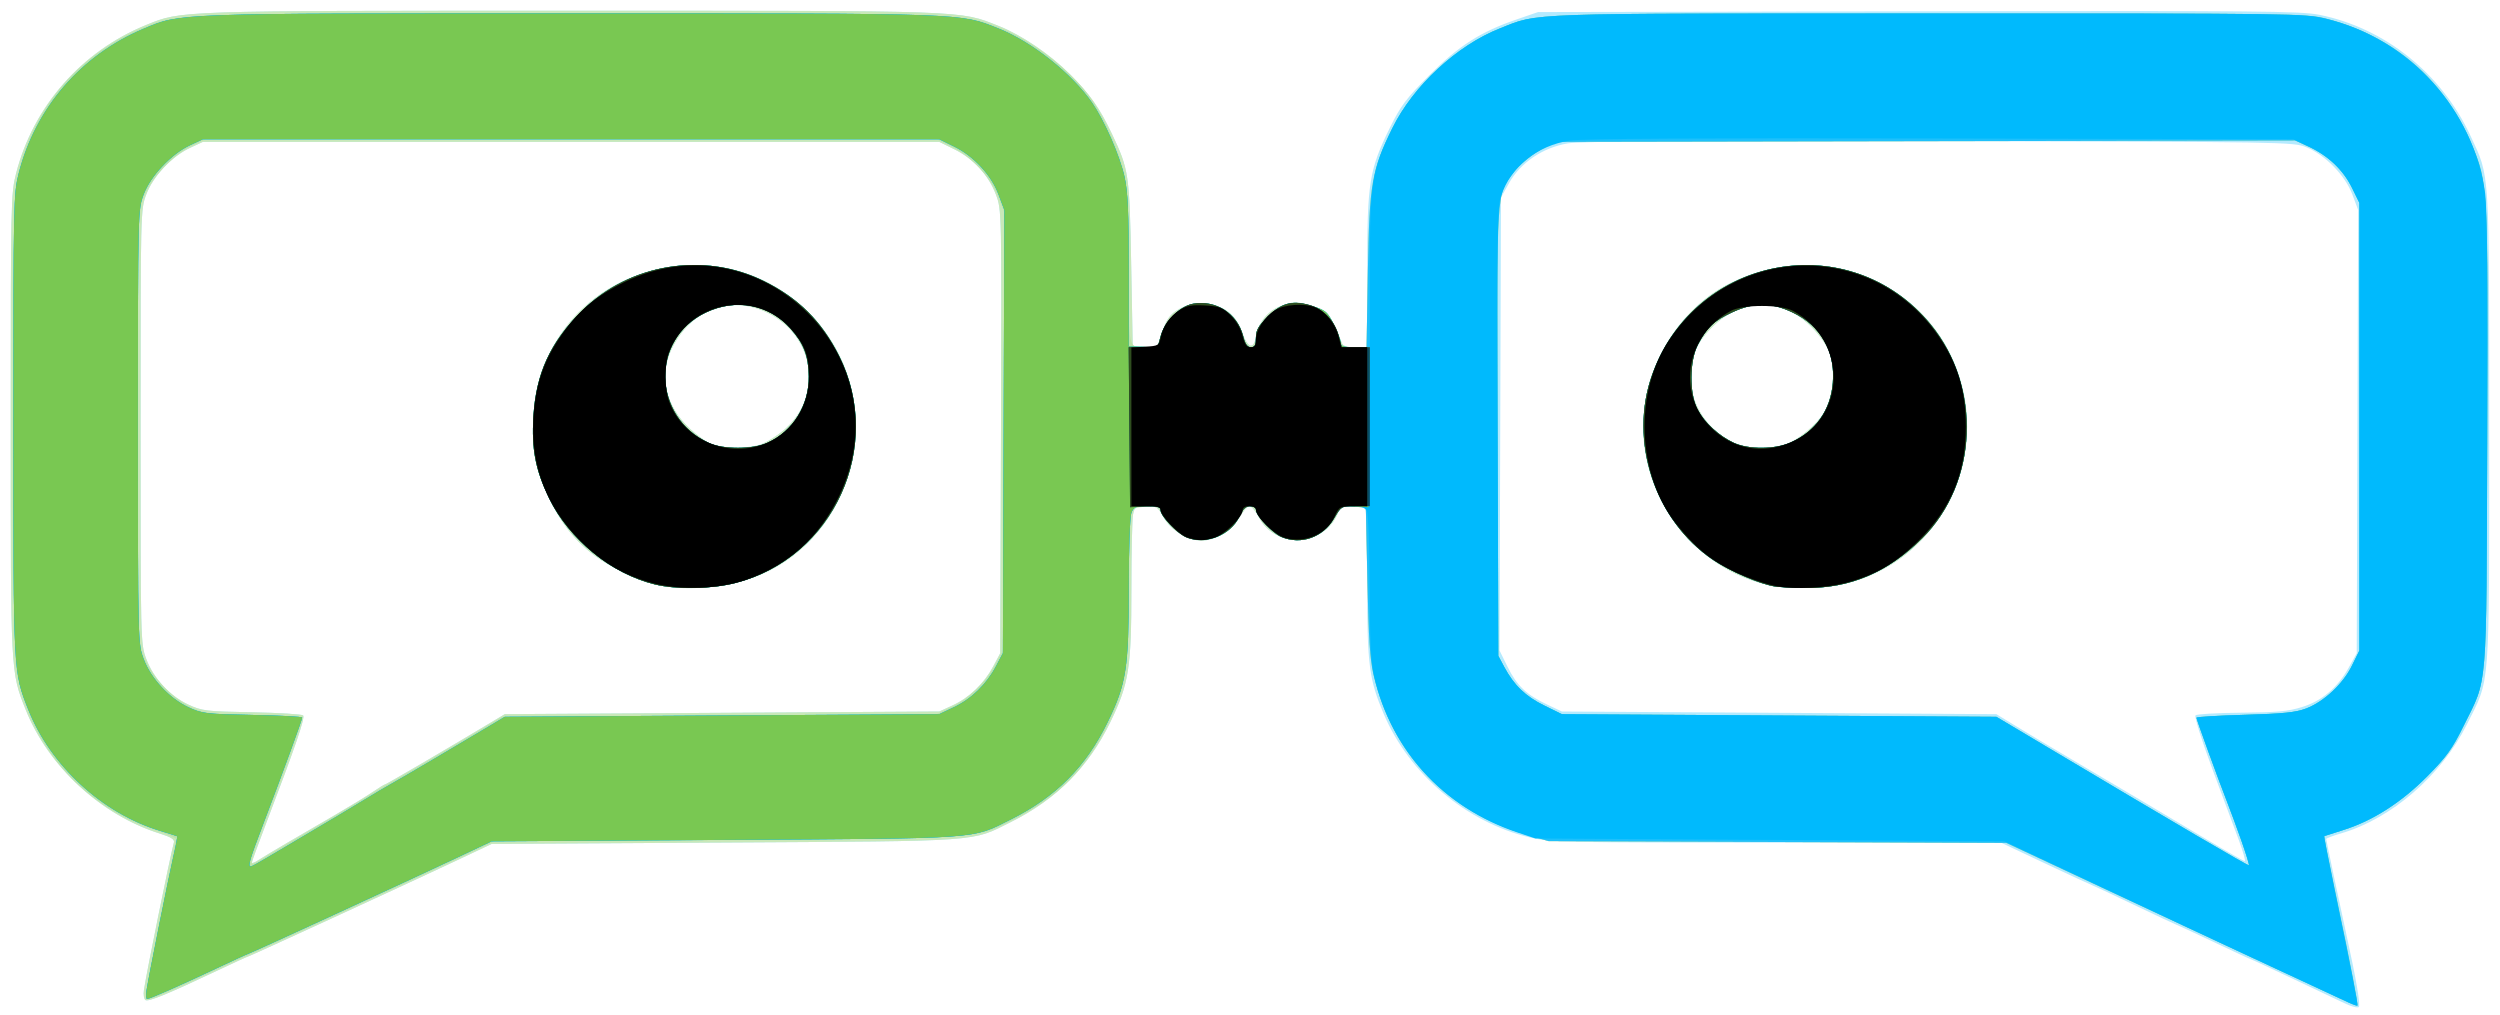
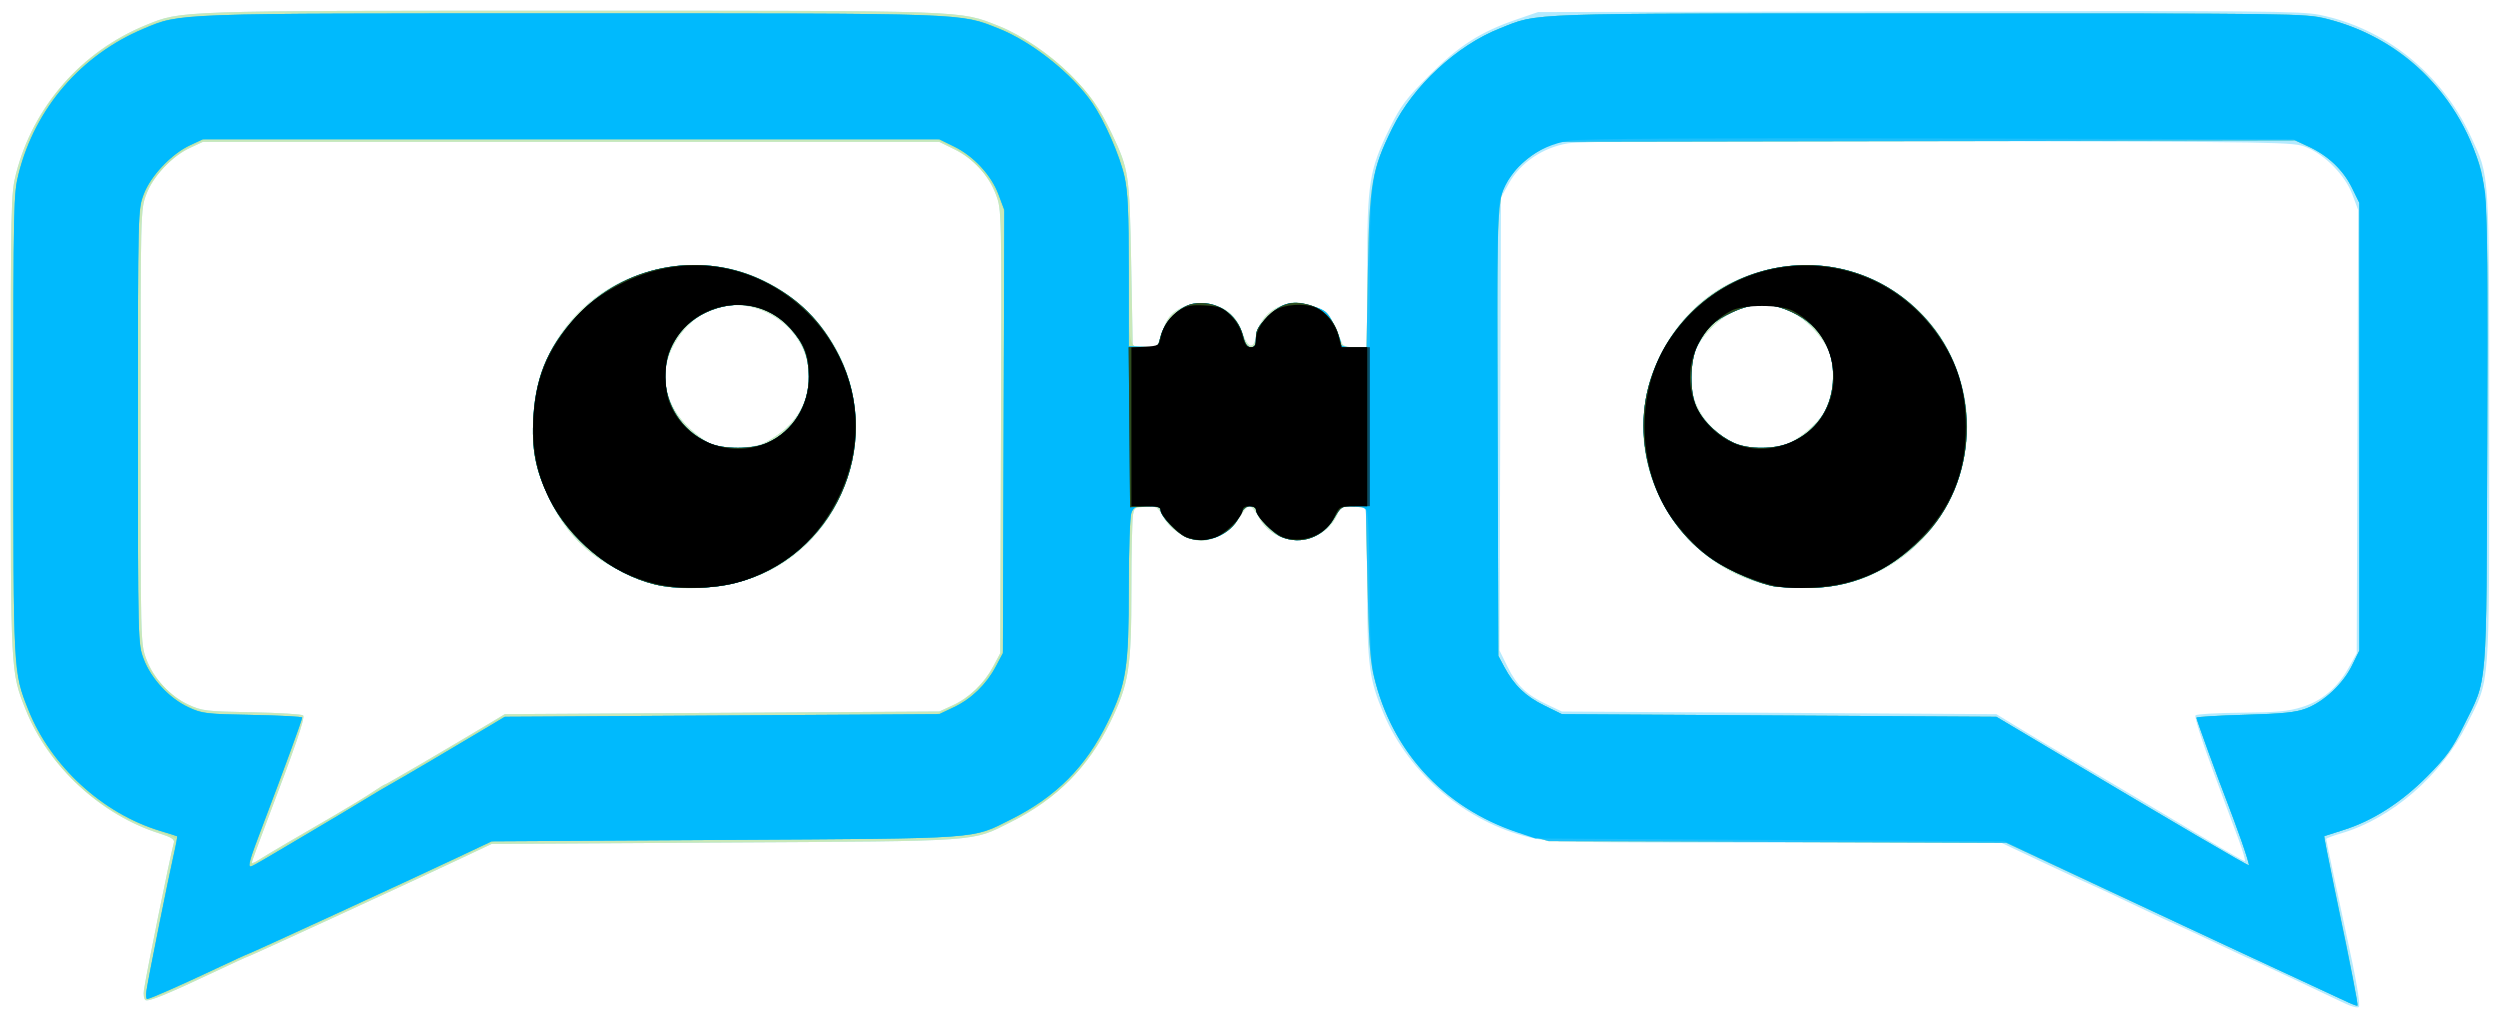
<svg xmlns="http://www.w3.org/2000/svg" xmlns:ns1="http://www.inkscape.org/namespaces/inkscape" xmlns:ns2="http://sodipodi.sourceforge.net/DTD/sodipodi-0.dtd" width="4648" height="1887.987" viewBox="0 0 4648 1887.987" id="svg3383" version="1.1" ns1:version="0.91 r13725" ns2:docname="Logo - 43852x17634.svg" ns1:export-filename="C:\Users\James McQ\Dropbox\1 on 1 Lessons\Photos\Created with InkScape\Logo - 14400x5793 at 300dpi.png" ns1:export-xdpi="300" ns1:export-ydpi="300">
  <defs id="defs3385" />
  <ns2:namedview id="base" pagecolor="#ffffff" bordercolor="#666666" borderopacity="1.0" ns1:pageopacity="0.0" ns1:pageshadow="2" ns1:zoom="0.16" ns1:cx="3815.0295" ns1:cy="357.52984" ns1:document-units="px" ns1:current-layer="layer1" showgrid="false" units="px" ns1:window-width="1920" ns1:window-height="1027" ns1:window-x="-8" ns1:window-y="-8" ns1:window-maximized="1" fit-margin-top="20" fit-margin-left="20" fit-margin-right="20" fit-margin-bottom="15" />
  <g ns1:label="Layer 1" ns1:groupmode="layer" id="layer1" transform="translate(-19996.302,8798.958)">
    <g ns1:export-ydpi="90" ns1:export-xdpi="90" transform="matrix(5.254,0,0,5.254,15873.6,-9804.414)" id="g3343">
      <path ns1:connector-curvature="0" id="path3345" d="m 1614.883,546.646 c -2.062,-0.973 -10.432,-4.936 -18.598,-8.808 -8.166,-3.872 -14.992,-7.04 -15.168,-7.04 -0.176,0 -6.091,-2.742 -13.145,-6.094 -7.054,-3.352 -12.956,-6.094 -13.117,-6.094 -0.161,0 -6.912,-3.164 -15.004,-7.031 -8.091,-3.867 -14.844,-7.031 -15.006,-7.031 -0.162,0 -7.451,-3.375 -16.197,-7.5 l -15.902,-7.5 -79.557,-0.007 c -75.967,-0.007 -79.905,-0.09 -87.277,-1.857 -22.446,-5.381 -42.528,-22.385 -51.578,-43.671 -5.169,-12.157 -5.846,-17.37 -5.89,-45.354 -0.022,-13.968 -0.28,-26.021 -0.573,-26.785 -0.359,-0.937 -1.881,-1.389 -4.675,-1.389 -3.462,0 -4.276,0.355 -4.964,2.162 -4.625,12.166 -22.278,13.184 -28.175,1.625 -1.062,-2.083 -2.525,-3.787 -3.249,-3.787 -0.724,0 -2.298,1.793 -3.497,3.984 -2.44,4.461 -8.567,8.203 -13.43,8.203 -4.863,0 -10.989,-3.742 -13.43,-8.203 -2.042,-3.732 -2.435,-3.984 -6.211,-3.984 -3.765,0 -4.07,0.193 -4.617,2.93 -0.322,1.611 -0.586,13.442 -0.586,26.29 0,28.076 -0.874,33.601 -7.462,47.187 -7.718,15.916 -19.047,27.303 -35.194,35.373 -14.092,7.044 -9.249,6.697 -101.25,7.253 l -82.5,0.499 -12.656,5.975 c -17.056,8.052 -73.133,33.869 -73.566,33.869 -0.19,0 -5.126,2.261 -10.968,5.024 -17.528,8.291 -24.203,11.032 -25.264,10.376 -0.554,-0.342 -0.808,-1.944 -0.565,-3.558 0.953,-6.333 9.266,-47.256 10.607,-52.216 0.293,-1.085 -1.009,-1.908 -5.002,-3.16 -20.786,-6.518 -39.445,-23.748 -47.433,-43.8 -5.355,-13.443 -5.31,-12.574 -5.31,-101.016 0,-78.362 0.069,-81.621 1.881,-88.704 6.086,-23.796 23.171,-43.303 46.078,-52.611 12.535,-5.094 10.358,-5.021 150.453,-5.022 141.435,-0.001 137.201,-0.152 151.194,5.385 8.145,3.223 18.119,9.988 25.272,17.142 7.028,7.028 10.439,11.876 14.763,20.98 6.031,12.7 6.248,14.159 6.846,46.023 l 0.545,29.062 4.328,0.281 4.328,0.281 1.766,-5.42 c 1.302,-3.998 2.559,-5.949 4.79,-7.438 4.016,-2.679 8.768,-3.477 13.353,-2.242 5.179,1.395 8.222,4.341 10.175,9.852 1.978,5.582 4.114,6.159 4.9,1.324 0.775,-4.767 3.998,-8.832 8.398,-10.593 4.731,-1.893 6.114,-1.889 12.074,0.036 4.335,1.4 5.012,2.009 7.038,6.328 1.233,2.629 2.485,5.517 2.782,6.42 0.409,1.242 1.573,1.641 4.788,1.641 l 4.248,0 0,-27.038 c 0,-31.361 0.693,-35.698 8.114,-50.769 3.769,-7.655 5.705,-10.228 13.837,-18.391 10.463,-10.502 18.129,-15.402 31.018,-19.824 l 7.5,-2.573 134.531,-0.262 c 120.584,-0.235 135.308,-0.106 142.023,1.246 23.131,4.657 43.245,20.808 53.466,42.929 6.825,14.771 6.542,10.311 6.542,103.274 0,94.67 0.497,88.104 -7.943,105 -8.989,17.995 -26.663,33.276 -44.477,38.455 -2.88,0.837 -5.236,1.734 -5.236,1.992 0,0.476 4.535,21.964 6.996,33.147 3.608,16.399 5.205,25.669 4.53,26.298 -0.409,0.381 -2.432,-0.103 -4.495,-1.075 z M 886.25,489.655 c 4.233,-2.469 11.915,-6.941 17.071,-9.938 5.156,-2.997 11.139,-6.652 13.294,-8.121 2.155,-1.469 4.121,-2.671 4.368,-2.671 0.397,0 21.265,-12.203 36.714,-21.47 l 5.625,-3.374 76.875,-0.469 76.875,-0.469 4.688,-2.156 c 5.913,-2.719 11.168,-7.756 14.378,-13.782 l 2.497,-4.688 0.255,-78.425 c 0.255,-78.34 0.253,-78.431 -1.767,-83.83 -2.561,-6.845 -7.985,-12.756 -14.76,-16.084 l -5.29,-2.599 -130.312,0 -130.312,0 -4.473,2.085 c -6.517,3.037 -13.135,10.069 -15.549,16.522 -1.994,5.33 -2.009,5.954 -2.009,82.175 0,76.128 0.018,76.852 2.002,82.154 2.561,6.846 8.322,13.108 14.873,16.168 4.846,2.263 6.201,2.428 22.5,2.735 9.539,0.18 17.706,0.68 18.149,1.112 0.784,0.764 -2.69,10.891 -13.084,38.142 -2.786,7.304 -5.065,13.575 -5.065,13.936 0,0.361 1.072,-0.046 2.382,-0.905 1.31,-0.858 5.845,-3.581 10.078,-6.049 z m 130.204,-91.473 c -2.746,-0.664 -8.61,-3.001 -13.032,-5.192 -11.121,-5.511 -18.535,-13.101 -24.122,-24.695 -5.178,-10.746 -6.561,-17.701 -5.867,-29.506 1.835,-31.198 26.128,-53.674 57.934,-53.601 25.944,0.06 49.381,19.178 54.787,44.691 5.474,25.836 -6.686,52.105 -29.407,63.524 -11.262,5.66 -28.3,7.681 -40.293,4.779 z m 37.997,-49.746 c 1.877,-0.784 5.146,-2.846 7.263,-4.58 14.348,-11.757 11.615,-33.3 -5.295,-41.75 -13.079,-6.536 -27.517,-1.091 -34.12,12.866 -4.541,9.599 -2.05,20.211 6.62,28.203 2.392,2.205 5.697,4.595 7.345,5.312 4.009,1.744 13.96,1.716 18.187,-0.05 z m 522.535,140.411 c -1.482,-3.996 -5.734,-15.427 -9.45,-25.401 -3.795,-10.186 -6.401,-18.491 -5.946,-18.946 0.446,-0.445 7.742,-0.866 16.215,-0.934 12.45,-0.101 16.557,-0.48 21.413,-1.98 7.16,-2.211 12.655,-6.863 16.669,-14.109 l 2.747,-4.958 0.255,-78.425 0.255,-78.425 -2.05,-5.478 c -2.519,-6.733 -9.631,-14.02 -16.331,-16.734 -4.537,-1.838 -7.121,-1.88 -129.785,-2.143 -90.25,-0.194 -126.937,0.029 -131.541,0.797 -8.783,1.466 -16.721,6.827 -20.733,14.002 l -2.883,5.156 -0.255,80.141 -0.255,80.141 2.863,5.816 c 3.263,6.629 6.683,9.877 14.053,13.348 l 5.156,2.428 76.875,0.469 76.875,0.469 7.031,4.294 c 3.867,2.361 12.305,7.398 18.75,11.192 14.488,8.529 32.136,19.001 48.75,28.927 6.961,4.159 12.962,7.574 13.336,7.59 0.374,0.016 -0.533,-3.241 -2.014,-7.237 z m -165.54,-90.255 c -27.764,-5.573 -47.744,-32.797 -45.046,-61.379 1.835,-19.439 14.09,-37.642 30.824,-45.783 33.693,-16.392 72.921,1.218 81.794,36.718 7.643,30.577 -10.554,61.898 -40.395,69.53 -7.626,1.95 -19.949,2.365 -27.177,0.914 z m 6.897,-50.766 c 4.851,-2.348 10.587,-7.765 12.843,-12.128 2.154,-4.165 2.806,-12.991 1.346,-18.206 -1.583,-5.656 -8.409,-13.206 -14.505,-16.044 -9.792,-4.56 -20.772,-1.879 -28.779,7.026 -5.123,5.698 -6.858,11.044 -6.143,18.927 0.807,8.904 7.098,17.23 15.912,21.061 4.797,2.085 14.356,1.77 19.326,-0.636 z" style="fill:#b4eafe" />
      <path ns1:connector-curvature="0" id="path3347" d="m 1615.821,546.156 c -1.547,-0.711 -7.453,-3.46 -13.125,-6.109 -5.672,-2.649 -16.43,-7.648 -23.906,-11.111 -7.477,-3.462 -29.47,-13.722 -48.874,-22.798 l -35.28,-16.503 -80.97,-0.31 -80.97,-0.31 -7.453,-2.14 c -28.282,-8.119 -47.681,-28.242 -54.473,-56.506 -1.293,-5.382 -1.784,-12.739 -2.212,-33.166 l -0.55,-26.25 -4.457,-0.286 c -3.951,-0.253 -4.552,-0.035 -5.298,1.928 -4.644,12.215 -22.283,13.264 -28.195,1.676 -1.062,-2.083 -2.525,-3.787 -3.249,-3.787 -0.724,0 -2.298,1.793 -3.497,3.984 -2.44,4.461 -8.567,8.203 -13.43,8.203 -4.863,0 -10.989,-3.742 -13.43,-8.203 -2.042,-3.732 -2.435,-3.984 -6.211,-3.984 -3.765,0 -4.07,0.193 -4.617,2.93 -0.322,1.611 -0.586,13.442 -0.586,26.29 0,28.076 -0.874,33.601 -7.462,47.187 -7.718,15.916 -19.047,27.303 -35.194,35.373 -14.092,7.044 -9.249,6.697 -101.25,7.253 l -82.5,0.499 -12.656,5.975 c -17.056,8.052 -73.133,33.869 -73.566,33.869 -0.19,0 -5.126,2.261 -10.968,5.024 -17.528,8.291 -24.203,11.032 -25.264,10.376 -0.554,-0.342 -0.808,-1.944 -0.565,-3.558 0.953,-6.333 9.266,-47.256 10.607,-52.216 0.293,-1.085 -1.009,-1.908 -5.002,-3.16 -20.786,-6.518 -39.445,-23.748 -47.433,-43.8 -5.355,-13.443 -5.31,-12.574 -5.31,-101.016 0,-78.362 0.069,-81.621 1.881,-88.704 6.086,-23.796 23.171,-43.303 46.078,-52.611 12.535,-5.094 10.358,-5.021 150.453,-5.022 141.435,-0.001 137.201,-0.152 151.194,5.385 8.145,3.223 18.119,9.988 25.272,17.142 7.028,7.028 10.439,11.876 14.763,20.98 6.031,12.7 6.248,14.159 6.846,46.023 l 0.545,29.062 4.328,0.281 4.328,0.281 1.766,-5.42 c 1.302,-3.998 2.559,-5.949 4.79,-7.438 4.016,-2.679 8.768,-3.477 13.353,-2.242 5.179,1.395 8.222,4.341 10.175,9.852 1.978,5.582 4.114,6.159 4.9,1.324 0.775,-4.767 3.998,-8.832 8.398,-10.593 4.731,-1.893 6.114,-1.889 12.074,0.036 4.335,1.4 5.012,2.009 7.038,6.328 1.233,2.629 2.485,5.517 2.782,6.42 0.406,1.233 1.568,1.641 4.677,1.641 l 4.136,0 0.463,-26.953 c 0.532,-30.994 1.333,-35.661 8.679,-50.585 7.354,-14.94 22.809,-29.263 38.078,-35.29 14.026,-5.537 6.313,-5.268 151.598,-5.283 131.113,-0.014 133.568,0.019 140.903,1.892 23.724,6.057 41.959,21.869 51.415,44.583 5.724,13.749 5.751,14.264 5.427,103.657 -0.332,91.613 0.25,84.456 -8.278,101.871 -4.03,8.23 -5.952,10.9 -12.883,17.894 -9.23,9.314 -19.368,15.816 -29.709,19.051 -3.609,1.129 -6.665,2.103 -6.79,2.164 -0.125,0.061 1.493,8.305 3.595,18.32 2.103,10.015 4.031,19.265 4.285,20.554 0.254,1.289 1.29,6.511 2.3,11.605 1.011,5.093 1.716,9.367 1.567,9.497 -0.149,0.13 -1.536,-0.346 -3.083,-1.057 z m -37.908,-57.053 c -1.58,-4.476 -3.889,-10.741 -5.132,-13.924 -3.319,-8.498 -10.866,-29.23 -10.866,-29.848 0,-0.293 7.699,-0.752 17.109,-1.019 13.56,-0.385 18.063,-0.849 21.706,-2.234 6.303,-2.397 13.045,-8.696 16.215,-15.152 l 2.625,-5.346 0,-79.219 0,-79.219 -2.606,-5.307 c -3.094,-6.299 -8.451,-11.409 -15.206,-14.501 l -4.912,-2.249 -131.174,0.247 -131.174,0.247 -5.467,3.281 c -3.007,1.805 -6.868,5.103 -8.581,7.33 -6.346,8.25 -6.104,4.422 -5.821,92.115 l 0.255,79.149 2.115,3.958 c 3.444,6.445 7.532,10.379 14.152,13.617 l 6.233,3.05 76.875,0.469 76.875,0.469 18.281,10.893 c 45.248,26.962 70.779,41.922 71.063,41.638 0.169,-0.169 -0.985,-3.97 -2.564,-8.445 z m -166.467,-90.512 c -27.764,-5.573 -47.744,-32.797 -45.046,-61.379 1.835,-19.439 14.09,-37.642 30.824,-45.783 33.693,-16.392 72.921,1.218 81.794,36.718 7.643,30.577 -10.554,61.898 -40.395,69.53 -7.626,1.95 -19.949,2.365 -27.177,0.914 z m 6.897,-50.766 c 4.851,-2.348 10.587,-7.765 12.843,-12.128 2.154,-4.165 2.806,-12.991 1.346,-18.206 -1.583,-5.656 -8.409,-13.206 -14.505,-16.044 -9.792,-4.56 -20.772,-1.879 -28.779,7.026 -5.123,5.698 -6.858,11.044 -6.143,18.927 0.807,8.904 7.098,17.23 15.912,21.061 4.797,2.085 14.356,1.77 19.326,-0.636 z M 886.25,489.655 c 4.233,-2.469 11.915,-6.941 17.071,-9.938 5.156,-2.997 11.139,-6.652 13.294,-8.121 2.155,-1.469 4.121,-2.671 4.368,-2.671 0.397,0 21.265,-12.203 36.714,-21.47 l 5.625,-3.374 76.875,-0.469 76.875,-0.469 4.688,-2.156 c 5.913,-2.719 11.168,-7.756 14.378,-13.782 l 2.497,-4.688 0.255,-78.425 c 0.255,-78.34 0.253,-78.431 -1.767,-83.83 -2.561,-6.845 -7.985,-12.756 -14.76,-16.084 l -5.29,-2.599 -130.312,0 -130.312,0 -4.473,2.085 c -6.517,3.037 -13.135,10.069 -15.549,16.522 -1.994,5.33 -2.009,5.954 -2.009,82.175 0,76.128 0.018,76.852 2.002,82.154 2.561,6.846 8.322,13.108 14.873,16.168 4.846,2.263 6.201,2.428 22.5,2.735 9.539,0.18 17.706,0.68 18.149,1.112 0.784,0.764 -2.69,10.891 -13.084,38.142 -2.786,7.304 -5.065,13.575 -5.065,13.936 0,0.361 1.072,-0.046 2.382,-0.905 1.31,-0.858 5.845,-3.581 10.078,-6.049 z m 130.204,-91.473 c -2.746,-0.664 -8.61,-3.001 -13.032,-5.192 -11.121,-5.511 -18.535,-13.101 -24.122,-24.695 -5.178,-10.746 -6.561,-17.701 -5.867,-29.506 1.835,-31.198 26.128,-53.674 57.934,-53.601 25.944,0.06 49.381,19.178 54.787,44.691 5.474,25.836 -6.686,52.105 -29.407,63.524 -11.262,5.66 -28.3,7.681 -40.293,4.779 z m 37.997,-49.746 c 1.877,-0.784 5.146,-2.846 7.263,-4.58 14.348,-11.757 11.615,-33.3 -5.295,-41.75 -13.079,-6.536 -27.517,-1.091 -34.12,12.866 -4.541,9.599 -2.05,20.211 6.62,28.203 2.392,2.205 5.697,4.595 7.345,5.312 4.009,1.744 13.96,1.716 18.187,-0.05 z" style="fill:#c9e8b9" />
      <path ns1:connector-curvature="0" id="path3349" d="m 1615.821,546.156 c -1.547,-0.711 -7.453,-3.46 -13.125,-6.109 -5.672,-2.649 -16.43,-7.648 -23.906,-11.111 -7.477,-3.462 -29.47,-13.722 -48.874,-22.798 l -35.28,-16.503 -80.97,-0.31 -80.97,-0.31 -7.453,-2.14 c -28.282,-8.119 -47.681,-28.242 -54.473,-56.506 -1.293,-5.382 -1.784,-12.739 -2.212,-33.166 l -0.55,-26.25 -4.337,-0.281 c -4.266,-0.276 -4.378,-0.21 -6.887,4.071 -3.994,6.815 -11.675,9.551 -18.642,6.639 -3.195,-1.335 -9.04,-7.61 -9.04,-9.705 0,-0.656 -0.949,-1.182 -2.109,-1.168 -1.531,0.018 -2.575,1.035 -3.808,3.709 -2.92,6.335 -11.075,9.798 -17.826,7.571 -3.577,-1.18 -10.007,-7.574 -10.007,-9.949 0,-1.162 -0.977,-1.396 -4.884,-1.169 -4.301,0.25 -4.961,0.563 -5.532,2.627 -0.356,1.289 -0.69,13.225 -0.741,26.524 -0.112,29.022 -0.968,34.443 -7.578,48.007 -7.66,15.719 -17.468,25.587 -33.297,33.498 -14.092,7.044 -9.249,6.697 -101.25,7.253 l -82.5,0.499 -12.656,5.975 c -17.056,8.052 -73.133,33.869 -73.566,33.869 -0.19,0 -5.126,2.261 -10.968,5.024 -14.564,6.889 -23.848,10.913 -25.175,10.913 -0.74,0 -0.965,-1.179 -0.671,-3.516 0.405,-3.222 6.624,-34.908 9.247,-47.109 0.609,-2.836 1.149,-5.498 1.199,-5.916 0.05,-0.418 -2.862,-1.718 -6.472,-2.889 -25.823,-8.38 -44.155,-28.643 -49.682,-54.918 -1.196,-5.686 -1.412,-19.301 -1.412,-89.002 0,-79.428 0.066,-82.547 1.89,-89.704 5.924,-23.246 21.969,-41.642 44.194,-50.673 12.541,-5.096 10.279,-5.021 151.391,-5.022 142.464,-0.001 138.132,-0.155 152.131,5.385 11.593,4.588 25.251,15.37 32.161,25.389 4.341,6.295 9.756,18.688 11.416,26.129 1.188,5.328 1.505,12.358 1.505,33.415 0,29.661 -0.441,27.806 6.603,27.806 3.481,0 3.683,-0.17 4.701,-3.95 1.39,-5.163 6.787,-10.561 11.416,-11.418 8.007,-1.483 15.733,3.474 17.741,11.384 0.741,2.917 1.484,3.984 2.775,3.984 1.393,0 1.764,-0.695 1.764,-3.306 0,-2.658 0.81,-4.116 4.136,-7.442 5.13,-5.13 8.816,-6.008 15.881,-3.786 4.634,1.458 5.302,2.029 7.534,6.44 1.347,2.662 2.449,5.572 2.449,6.467 0,1.322 0.857,1.627 4.576,1.627 l 4.576,0 0.463,-26.953 c 0.532,-30.994 1.333,-35.661 8.679,-50.585 7.354,-14.94 22.809,-29.263 38.078,-35.29 14.026,-5.537 6.313,-5.268 151.598,-5.283 131.113,-0.014 133.568,0.019 140.903,1.892 23.724,6.057 41.959,21.869 51.415,44.583 5.724,13.749 5.751,14.264 5.427,103.657 -0.332,91.613 0.25,84.455 -8.278,101.871 -4.03,8.23 -5.952,10.899 -12.883,17.894 -9.23,9.314 -19.368,15.816 -29.709,19.051 -3.609,1.129 -6.665,2.103 -6.79,2.164 -0.125,0.061 1.493,8.305 3.595,18.32 2.103,10.015 4.031,19.265 4.285,20.554 0.254,1.289 1.29,6.511 2.3,11.605 1.011,5.093 1.716,9.367 1.567,9.497 -0.149,0.13 -1.536,-0.346 -3.083,-1.057 z m -37.908,-57.053 c -1.58,-4.476 -3.889,-10.741 -5.132,-13.924 -3.319,-8.498 -10.866,-29.23 -10.866,-29.848 0,-0.293 7.699,-0.752 17.109,-1.019 13.56,-0.385 18.063,-0.849 21.706,-2.234 6.303,-2.397 13.045,-8.696 16.215,-15.152 l 2.625,-5.346 0,-79.219 0,-79.219 -2.606,-5.307 c -3.094,-6.299 -8.451,-11.409 -15.206,-14.501 l -4.912,-2.249 -131.174,0.247 -131.174,0.247 -5.467,3.281 c -3.007,1.805 -6.868,5.103 -8.581,7.33 -6.346,8.25 -6.104,4.422 -5.821,92.115 l 0.255,79.149 2.115,3.958 c 3.444,6.445 7.532,10.379 14.152,13.617 l 6.233,3.05 76.875,0.469 76.875,0.469 18.281,10.893 c 45.248,26.962 70.779,41.922 71.063,41.638 0.169,-0.169 -0.985,-3.97 -2.564,-8.445 z m -165.061,-90.182 c -5.475,-0.871 -15.931,-5.374 -22.015,-9.483 -20.675,-13.961 -29.927,-42.224 -21.468,-65.579 15.423,-42.583 70.128,-52.334 98.559,-17.568 18.054,22.077 16.716,55.798 -2.995,75.468 -12.184,12.159 -25.767,17.914 -41.684,17.662 -4.429,-0.07 -9.108,-0.295 -10.397,-0.5 z m 5.625,-51.008 c 8.745,-3.954 14,-11.458 14.774,-21.098 0.9,-11.215 -4.204,-20.137 -14.236,-24.883 -7.681,-3.634 -13.693,-3.633 -21.48,0.002 -6.485,3.027 -8.833,5.248 -12.018,11.366 -3.04,5.839 -3.098,17.416 -0.117,23.058 2.435,4.608 7.652,9.368 12.859,11.733 5.284,2.4 14.701,2.318 20.218,-0.176 z M 878.263,494.85 c 1.923,-1.209 8.769,-5.277 15.214,-9.039 6.445,-3.762 14.883,-8.782 18.75,-11.155 3.867,-2.373 8.297,-5.001 9.844,-5.841 2.731,-1.482 23.306,-13.596 34.688,-20.423 l 5.625,-3.374 76.875,-0.469 76.875,-0.469 5.156,-2.432 c 6.232,-2.94 12.408,-8.941 15.784,-15.338 l 2.497,-4.73 0.255,-77.487 0.255,-77.487 -2.042,-5.458 c -2.59,-6.923 -9.582,-14.45 -16.645,-17.92 l -5.261,-2.585 -129.375,0 -129.375,0 -4.526,2.107 c -6.742,3.139 -14.89,11.744 -17.353,18.325 -2.017,5.391 -2.027,5.813 -2.027,81.286 0,75.401 0.012,75.9 2.021,81.269 2.617,6.996 9.833,14.752 16.729,17.982 4.84,2.267 6.207,2.436 22.266,2.75 11.823,0.231 17.109,0.659 17.109,1.386 0,1.129 -6.209,18.38 -12.389,34.424 -7.302,18.955 -7.282,18.659 -0.95,14.676 z m 138.23,-96.66 c -15.52,-3.758 -30.536,-16.008 -37.556,-30.638 -4.819,-10.043 -6.185,-17.181 -5.504,-28.763 0.898,-15.265 5.935,-26.241 17.151,-37.374 16.93,-16.804 43.159,-21.097 64.436,-10.547 12.302,6.1 20.357,14.127 26.586,26.498 16.092,31.955 -1.956,71.416 -36.733,80.311 -8.417,2.153 -20.693,2.375 -28.38,0.514 z m 39.735,-50.116 c 9.078,-4.122 14.734,-13.198 14.638,-23.484 -0.068,-7.288 -1.806,-11.82 -6.551,-17.084 -7.673,-8.512 -19.132,-10.627 -29.921,-5.523 -19.596,9.271 -18.927,36.993 1.114,46.128 5.109,2.329 15.552,2.31 20.72,-0.037 z" style="fill:#bce3a8" />
      <path ns1:connector-curvature="0" id="path3351" d="m 1615.821,546.156 c -1.547,-0.711 -7.453,-3.46 -13.125,-6.109 -5.672,-2.649 -16.43,-7.648 -23.906,-11.111 -7.477,-3.462 -29.47,-13.722 -48.874,-22.798 l -35.28,-16.503 -80.97,-0.31 -80.97,-0.31 -7.453,-2.14 c -28.282,-8.119 -47.681,-28.242 -54.473,-56.506 -1.293,-5.382 -1.784,-12.739 -2.212,-33.166 l -0.55,-26.25 -4.337,-0.281 c -4.266,-0.276 -4.378,-0.21 -6.887,4.071 -3.994,6.815 -11.675,9.551 -18.642,6.639 -3.195,-1.335 -9.04,-7.61 -9.04,-9.705 0,-0.656 -0.949,-1.182 -2.109,-1.168 -1.531,0.018 -2.575,1.035 -3.808,3.709 -2.92,6.335 -11.075,9.798 -17.826,7.571 -3.542,-1.169 -10.007,-7.565 -10.007,-9.9 0,-1.06 -1.153,-1.404 -4.711,-1.404 -4.194,0 -4.811,0.264 -5.625,2.405 -0.507,1.334 -0.914,13.039 -0.914,26.29 0,28.676 -0.847,34.08 -7.474,47.712 -7.695,15.828 -18.248,26.44 -34.245,34.436 -14.092,7.044 -9.249,6.697 -101.25,7.253 l -82.5,0.499 -12.656,5.975 c -17.056,8.052 -73.133,33.869 -73.566,33.869 -0.19,0 -5.126,2.261 -10.968,5.024 -12.661,5.989 -23.811,10.913 -24.71,10.913 -0.357,0 -0.444,-1.371 -0.194,-3.047 0.66,-4.421 7.871,-40.358 9.615,-47.919 0.817,-3.539 1.357,-6.514 1.201,-6.611 -0.156,-0.097 -2.815,-0.944 -5.909,-1.882 -20.565,-6.234 -38.786,-22.955 -46.722,-42.874 -5.355,-13.443 -5.31,-12.574 -5.31,-101.016 0,-78.488 0.067,-81.612 1.89,-88.767 5.903,-23.163 22.071,-41.903 44.158,-51.183 13.263,-5.573 9.831,-5.449 151.426,-5.45 141.435,-0.001 137.201,-0.152 151.194,5.385 11.723,4.639 25.974,15.962 33.069,26.274 4.375,6.359 9.783,18.729 11.445,26.181 1.188,5.326 1.505,12.353 1.505,33.355 l 0,26.608 5.108,0.207 5.108,0.207 1.076,-3.997 c 1.403,-5.211 6.779,-10.603 11.429,-11.464 8.007,-1.483 15.733,3.474 17.741,11.384 0.741,2.917 1.484,3.984 2.775,3.984 1.393,0 1.764,-0.695 1.764,-3.306 0,-2.658 0.81,-4.116 4.136,-7.442 5.13,-5.13 8.816,-6.008 15.881,-3.786 4.634,1.458 5.302,2.029 7.534,6.44 1.347,2.662 2.449,5.572 2.449,6.467 0,1.322 0.857,1.627 4.576,1.627 l 4.576,0 0.463,-26.953 c 0.532,-30.994 1.333,-35.661 8.679,-50.585 7.354,-14.94 22.809,-29.263 38.078,-35.29 14.026,-5.537 6.313,-5.268 151.598,-5.283 131.113,-0.014 133.568,0.019 140.903,1.892 23.724,6.057 41.959,21.869 51.415,44.583 5.724,13.749 5.751,14.264 5.427,103.657 -0.332,91.613 0.25,84.455 -8.278,101.871 -4.03,8.23 -5.952,10.899 -12.883,17.894 -9.23,9.314 -19.368,15.816 -29.709,19.051 -3.609,1.129 -6.665,2.103 -6.79,2.164 -0.125,0.061 1.493,8.305 3.595,18.32 2.103,10.015 4.031,19.265 4.285,20.554 0.254,1.289 1.29,6.511 2.3,11.605 1.011,5.093 1.716,9.367 1.567,9.497 -0.149,0.13 -1.536,-0.346 -3.083,-1.057 z M 879.273,494.806 c 2.914,-1.749 10.149,-6.031 16.079,-9.516 5.93,-3.484 13.945,-8.273 17.812,-10.642 3.867,-2.369 8.297,-4.994 9.844,-5.833 2.731,-1.482 23.306,-13.596 34.688,-20.423 l 5.625,-3.374 76.875,-0.469 76.875,-0.469 5.156,-2.45 c 6.207,-2.949 11.498,-8.086 14.859,-14.425 l 2.485,-4.688 0.255,-78.425 0.255,-78.425 -2.033,-5.434 c -2.575,-6.881 -8.779,-13.598 -15.702,-17 l -5.275,-2.591 -130.312,0 -130.312,0 -4.502,2.097 c -6.637,3.091 -14.007,10.898 -16.448,17.42 -2.007,5.364 -2.019,5.864 -2.019,82.201 0,76.256 0.014,76.843 2.012,82.183 2.589,6.919 9.071,13.923 15.8,17.074 4.859,2.275 6.17,2.433 22.734,2.745 9.668,0.182 17.578,0.594 17.578,0.916 0,0.735 -7.033,19.952 -13.685,37.393 -4.959,13.003 -5.639,15.314 -4.503,15.314 0.309,0 2.946,-1.431 5.859,-3.181 z m 137.22,-96.616 c -15.52,-3.758 -30.536,-16.008 -37.556,-30.638 -4.819,-10.043 -6.185,-17.181 -5.504,-28.763 0.898,-15.265 5.935,-26.241 17.151,-37.374 16.93,-16.804 43.159,-21.097 64.436,-10.547 12.302,6.1 20.357,14.127 26.586,26.498 16.092,31.955 -1.956,71.416 -36.733,80.311 -8.417,2.153 -20.693,2.375 -28.38,0.514 z m 39.735,-50.116 c 9.078,-4.122 14.734,-13.198 14.638,-23.484 -0.068,-7.288 -1.806,-11.82 -6.551,-17.084 -7.673,-8.512 -19.132,-10.627 -29.921,-5.523 -19.596,9.271 -18.927,36.993 1.114,46.128 5.109,2.329 15.552,2.31 20.72,-0.037 z m 521.685,141.029 c -1.58,-4.476 -3.889,-10.741 -5.132,-13.924 -3.319,-8.498 -10.866,-29.23 -10.866,-29.848 0,-0.293 7.699,-0.752 17.109,-1.019 13.56,-0.385 18.063,-0.849 21.706,-2.234 6.303,-2.397 13.045,-8.696 16.215,-15.152 l 2.625,-5.346 0,-79.219 0,-79.219 -2.606,-5.307 c -3.094,-6.299 -8.451,-11.409 -15.206,-14.501 l -4.912,-2.249 -131.174,0.247 -131.174,0.247 -5.467,3.281 c -3.007,1.805 -6.868,5.103 -8.581,7.33 -6.346,8.25 -6.104,4.422 -5.821,92.115 l 0.255,79.149 2.115,3.958 c 3.444,6.445 7.532,10.379 14.152,13.617 l 6.233,3.05 76.875,0.469 76.875,0.469 18.281,10.893 c 45.248,26.962 70.779,41.922 71.063,41.638 0.169,-0.169 -0.985,-3.97 -2.564,-8.445 z m -165.061,-90.182 c -5.475,-0.871 -15.931,-5.374 -22.015,-9.483 -20.675,-13.961 -29.927,-42.224 -21.468,-65.579 15.423,-42.583 70.128,-52.334 98.559,-17.568 18.054,22.077 16.716,55.798 -2.995,75.468 -12.184,12.159 -25.767,17.914 -41.684,17.662 -4.429,-0.07 -9.108,-0.295 -10.397,-0.5 z m 5.625,-51.008 c 8.745,-3.954 14,-11.458 14.774,-21.098 0.9,-11.215 -4.204,-20.137 -14.236,-24.883 -7.681,-3.634 -13.693,-3.633 -21.48,0.002 -6.485,3.027 -8.833,5.248 -12.018,11.366 -3.04,5.839 -3.098,17.416 -0.117,23.058 2.435,4.608 7.652,9.368 12.859,11.733 5.284,2.4 14.701,2.318 20.218,-0.176 z" style="fill:#1fc0fb" />
      <path ns1:connector-curvature="0" id="path3353" d="m 1615.821,546.156 c -1.547,-0.711 -7.453,-3.46 -13.125,-6.109 -5.672,-2.649 -16.43,-7.648 -23.906,-11.111 -7.477,-3.462 -29.625,-13.847 -49.219,-23.076 l -35.625,-16.781 -82.969,-0.502 -82.969,-0.502 -6.464,-2.161 c -25.874,-8.651 -44.688,-29.176 -50.61,-55.214 -1.156,-5.084 -1.518,-12.319 -1.585,-31.729 -0.048,-13.968 -0.484,-25.886 -0.981,-26.814 -0.648,-1.211 -2.021,-1.671 -4.991,-1.671 -3.876,0 -4.232,0.232 -6.62,4.305 -3.966,6.767 -11.669,9.495 -18.615,6.593 -3.195,-1.335 -9.04,-7.61 -9.04,-9.705 0,-0.656 -0.949,-1.182 -2.109,-1.168 -1.531,0.018 -2.575,1.035 -3.808,3.709 -2.92,6.335 -11.075,9.798 -17.826,7.571 -3.542,-1.169 -10.007,-7.565 -10.007,-9.9 0,-1.06 -1.153,-1.404 -4.711,-1.404 -4.194,0 -4.811,0.264 -5.625,2.405 -0.507,1.334 -0.914,13.039 -0.914,26.29 0,28.676 -0.847,34.08 -7.474,47.712 -7.695,15.828 -18.248,26.44 -34.245,34.436 -14.092,7.044 -9.249,6.697 -101.25,7.253 l -82.5,0.499 -12.656,5.975 c -17.056,8.052 -73.133,33.869 -73.566,33.869 -0.19,0 -5.126,2.261 -10.968,5.024 -12.661,5.989 -23.811,10.913 -24.71,10.913 -0.357,0 -0.444,-1.371 -0.194,-3.047 0.66,-4.421 7.871,-40.358 9.615,-47.919 0.817,-3.539 1.357,-6.514 1.201,-6.611 -0.156,-0.097 -2.815,-0.944 -5.909,-1.882 -20.565,-6.234 -38.786,-22.955 -46.722,-42.874 -5.355,-13.443 -5.31,-12.574 -5.31,-101.016 0,-78.488 0.067,-81.612 1.89,-88.767 5.903,-23.163 22.071,-41.903 44.158,-51.183 13.263,-5.573 9.831,-5.449 151.426,-5.45 141.435,-0.001 137.201,-0.152 151.194,5.385 11.723,4.639 25.974,15.962 33.069,26.274 4.375,6.359 9.783,18.729 11.445,26.181 1.188,5.326 1.505,12.353 1.505,33.355 l 0,26.608 5.108,0.207 5.108,0.207 1.076,-3.997 c 1.403,-5.211 6.779,-10.603 11.429,-11.464 8.007,-1.483 15.733,3.474 17.741,11.384 0.741,2.917 1.484,3.984 2.775,3.984 1.393,0 1.764,-0.695 1.764,-3.306 0,-2.658 0.81,-4.116 4.136,-7.442 5.13,-5.13 8.816,-6.008 15.881,-3.786 4.634,1.458 5.302,2.029 7.534,6.44 1.347,2.662 2.449,5.572 2.449,6.467 0,1.347 0.887,1.627 5.156,1.627 l 5.156,0 0,-27.038 c 0,-31.266 0.703,-35.717 7.98,-50.5 7.354,-14.94 22.809,-29.263 38.078,-35.29 14.026,-5.537 6.338,-5.268 151.285,-5.276 130.6,-0.007 133.276,0.029 141.071,1.897 29.344,7.034 52.372,32.363 56.259,61.882 0.717,5.446 0.948,32.802 0.738,87.606 -0.346,90.35 0.235,83.405 -8.432,100.769 -4.121,8.256 -6.188,11.124 -12.897,17.894 -9.066,9.149 -19.279,15.678 -29.552,18.892 -3.609,1.129 -6.675,2.113 -6.811,2.185 -0.137,0.073 1.452,8.317 3.53,18.32 6.094,29.326 8.481,41.429 8.216,41.656 -0.136,0.117 -1.513,-0.368 -3.06,-1.08 z M 879.273,494.806 c 2.914,-1.749 10.149,-6.031 16.079,-9.516 5.93,-3.484 13.945,-8.273 17.812,-10.642 3.867,-2.369 8.297,-4.994 9.844,-5.833 2.731,-1.482 23.306,-13.596 34.688,-20.423 l 5.625,-3.374 76.875,-0.469 76.875,-0.469 5.156,-2.45 c 6.207,-2.949 11.498,-8.086 14.859,-14.425 l 2.485,-4.688 0.255,-78.425 0.255,-78.425 -2.033,-5.434 c -2.575,-6.881 -8.779,-13.598 -15.702,-17 l -5.275,-2.591 -130.312,0 -130.312,0 -4.502,2.097 c -6.637,3.091 -14.007,10.898 -16.448,17.42 -2.007,5.364 -2.019,5.864 -2.019,82.201 0,76.256 0.014,76.843 2.012,82.183 2.589,6.919 9.071,13.923 15.8,17.074 4.859,2.275 6.17,2.433 22.734,2.745 9.668,0.182 17.578,0.594 17.578,0.916 0,0.735 -7.033,19.952 -13.685,37.393 -4.959,13.003 -5.639,15.314 -4.503,15.314 0.309,0 2.946,-1.431 5.859,-3.181 z m 137.22,-96.616 c -15.52,-3.758 -30.536,-16.008 -37.556,-30.638 -4.819,-10.043 -6.185,-17.181 -5.504,-28.763 0.898,-15.265 5.935,-26.241 17.151,-37.374 16.93,-16.804 43.159,-21.097 64.436,-10.547 12.302,6.1 20.357,14.127 26.586,26.498 16.092,31.955 -1.956,71.416 -36.733,80.311 -8.417,2.153 -20.693,2.375 -28.38,0.514 z m 39.735,-50.116 c 9.078,-4.122 14.734,-13.198 14.638,-23.484 -0.068,-7.288 -1.806,-11.82 -6.551,-17.084 -7.673,-8.512 -19.132,-10.627 -29.921,-5.523 -19.596,9.271 -18.927,36.993 1.114,46.128 5.109,2.329 15.552,2.31 20.72,-0.037 z m 521.685,141.029 c -1.58,-4.476 -3.889,-10.741 -5.132,-13.924 -3.319,-8.498 -10.866,-29.23 -10.866,-29.848 0,-0.293 7.699,-0.752 17.109,-1.019 13.56,-0.385 18.063,-0.849 21.706,-2.234 6.303,-2.397 13.045,-8.696 16.215,-15.152 l 2.625,-5.346 0,-79.219 0,-79.219 -2.606,-5.307 c -3.125,-6.364 -8.421,-11.374 -15.563,-14.723 l -5.269,-2.47 -124.688,-0.265 c -85.377,-0.182 -126.756,0.052 -131.25,0.741 -11.618,1.781 -20.913,9.258 -24.342,19.581 -1.311,3.948 -1.452,13.53 -1.226,83.608 l 0.255,79.149 2.115,3.958 c 3.444,6.445 7.532,10.379 14.152,13.617 l 6.233,3.05 76.875,0.469 76.875,0.469 18.281,10.893 c 45.248,26.962 70.779,41.922 71.063,41.638 0.169,-0.169 -0.985,-3.97 -2.564,-8.445 z m -165.061,-90.182 c -5.475,-0.871 -15.931,-5.374 -22.015,-9.483 -20.675,-13.961 -29.927,-42.224 -21.468,-65.579 15.423,-42.583 70.128,-52.334 98.559,-17.568 18.054,22.077 16.716,55.798 -2.995,75.468 -12.184,12.159 -25.767,17.914 -41.684,17.662 -4.429,-0.07 -9.108,-0.295 -10.397,-0.5 z m 5.625,-51.008 c 8.745,-3.954 14,-11.458 14.774,-21.098 0.9,-11.215 -4.204,-20.137 -14.236,-24.883 -7.681,-3.634 -13.693,-3.633 -21.48,0.002 -6.485,3.027 -8.833,5.248 -12.018,11.366 -3.04,5.839 -3.098,17.416 -0.117,23.058 2.435,4.608 7.652,9.368 12.859,11.733 5.284,2.4 14.701,2.318 20.218,-0.176 z" style="fill:#00bafd" />
-       <path ns1:connector-curvature="0" id="path3355" d="m 836.539,541.814 c 0.66,-4.421 7.871,-40.358 9.615,-47.919 0.817,-3.539 1.357,-6.514 1.201,-6.611 -0.156,-0.097 -2.815,-0.944 -5.909,-1.882 -20.565,-6.234 -38.786,-22.955 -46.722,-42.874 -5.355,-13.443 -5.31,-12.574 -5.31,-101.016 0,-78.488 0.067,-81.612 1.89,-88.767 5.903,-23.163 22.071,-41.903 44.158,-51.183 13.263,-5.573 9.831,-5.449 151.426,-5.45 141.435,-0.001 137.201,-0.152 151.194,5.385 11.723,4.639 25.974,15.962 33.069,26.274 4.375,6.359 9.783,18.729 11.445,26.181 1.188,5.326 1.505,12.353 1.505,33.355 l 0,26.608 5.108,0.207 5.108,0.207 1.076,-3.997 c 1.403,-5.211 6.779,-10.603 11.429,-11.464 8.007,-1.483 15.733,3.474 17.741,11.384 0.741,2.917 1.484,3.984 2.775,3.984 1.393,0 1.764,-0.695 1.764,-3.306 0,-2.658 0.81,-4.116 4.136,-7.442 5.13,-5.13 8.816,-6.008 15.881,-3.786 4.634,1.458 5.302,2.029 7.534,6.44 1.347,2.662 2.449,5.572 2.449,6.467 0,1.348 0.887,1.627 5.17,1.627 l 5.17,0 -0.248,28.317 -0.248,28.317 -4.796,-0.255 -4.796,-0.255 -2.56,4.368 c -4.004,6.832 -11.677,9.57 -18.652,6.656 -3.195,-1.335 -9.04,-7.61 -9.04,-9.705 0,-0.656 -0.949,-1.182 -2.109,-1.168 -1.531,0.018 -2.575,1.035 -3.808,3.709 -2.92,6.335 -11.075,9.798 -17.826,7.571 -3.542,-1.169 -10.007,-7.565 -10.007,-9.9 0,-1.06 -1.153,-1.404 -4.711,-1.404 -4.194,0 -4.811,0.264 -5.625,2.405 -0.507,1.334 -0.914,13.039 -0.914,26.29 0,28.676 -0.847,34.08 -7.474,47.712 -7.695,15.828 -18.248,26.44 -34.245,34.436 -14.092,7.044 -9.249,6.697 -101.25,7.253 l -82.5,0.499 -12.656,5.975 c -17.056,8.052 -73.133,33.869 -73.566,33.869 -0.19,0 -5.126,2.261 -10.968,5.024 -12.661,5.989 -23.811,10.913 -24.71,10.913 -0.357,0 -0.444,-1.371 -0.194,-3.047 z m 42.734,-47.009 c 2.914,-1.749 10.149,-6.031 16.079,-9.516 5.93,-3.484 13.945,-8.273 17.812,-10.642 3.867,-2.369 8.297,-4.994 9.844,-5.833 2.731,-1.482 23.306,-13.596 34.688,-20.423 l 5.625,-3.374 76.875,-0.469 76.875,-0.469 5.156,-2.45 c 6.207,-2.949 11.498,-8.086 14.859,-14.425 l 2.485,-4.688 0.255,-78.425 0.255,-78.425 -2.033,-5.434 c -2.575,-6.881 -8.779,-13.598 -15.702,-17 l -5.275,-2.591 -130.312,0 -130.312,0 -4.502,2.097 c -6.637,3.091 -14.007,10.898 -16.448,17.42 -2.007,5.364 -2.019,5.864 -2.019,82.201 0,76.256 0.014,76.843 2.012,82.183 2.589,6.919 9.071,13.923 15.8,17.074 4.859,2.275 6.17,2.433 22.734,2.745 9.668,0.182 17.578,0.594 17.578,0.916 0,0.735 -7.033,19.952 -13.685,37.393 -4.959,13.003 -5.639,15.314 -4.503,15.314 0.309,0 2.946,-1.431 5.859,-3.181 z m 137.22,-96.616 c -15.52,-3.758 -30.536,-16.008 -37.556,-30.638 -4.819,-10.043 -6.185,-17.181 -5.504,-28.763 0.898,-15.265 5.935,-26.241 17.151,-37.374 16.93,-16.804 43.159,-21.097 64.436,-10.547 12.302,6.1 20.357,14.127 26.586,26.498 16.092,31.955 -1.956,71.416 -36.733,80.311 -8.417,2.153 -20.693,2.375 -28.38,0.514 z m 39.735,-50.116 c 9.078,-4.122 14.734,-13.198 14.638,-23.484 -0.068,-7.288 -1.806,-11.82 -6.551,-17.084 -7.673,-8.512 -19.132,-10.627 -29.921,-5.523 -19.596,9.271 -18.927,36.993 1.114,46.128 5.109,2.329 15.552,2.31 20.72,-0.037 z m 356.624,50.847 c -5.475,-0.871 -15.931,-5.374 -22.015,-9.483 -20.675,-13.961 -29.927,-42.224 -21.468,-65.579 15.423,-42.583 70.128,-52.334 98.559,-17.568 18.054,22.077 16.716,55.798 -2.995,75.468 -12.184,12.159 -25.767,17.914 -41.684,17.662 -4.429,-0.07 -9.108,-0.295 -10.397,-0.5 z m 5.625,-51.008 c 8.745,-3.954 14,-11.458 14.774,-21.098 0.9,-11.215 -4.204,-20.137 -14.236,-24.883 -7.681,-3.634 -13.693,-3.633 -21.48,0.002 -6.485,3.027 -8.833,5.248 -12.018,11.366 -3.04,5.839 -3.098,17.416 -0.117,23.058 2.435,4.608 7.652,9.368 12.859,11.733 5.284,2.4 14.701,2.318 20.218,-0.176 z" style="fill:#79c852" />
      <path ns1:connector-curvature="0" id="path3357" d="m 1016.493,398.19 c -15.52,-3.758 -30.536,-16.008 -37.556,-30.638 -4.819,-10.043 -6.185,-17.181 -5.504,-28.763 0.898,-15.265 5.935,-26.241 17.151,-37.374 16.93,-16.804 43.159,-21.097 64.436,-10.547 12.302,6.1 20.357,14.127 26.586,26.498 16.092,31.955 -1.956,71.416 -36.733,80.311 -8.417,2.153 -20.693,2.375 -28.38,0.514 z m 39.735,-50.116 c 9.078,-4.122 14.734,-13.198 14.638,-23.484 -0.068,-7.288 -1.806,-11.82 -6.551,-17.084 -7.673,-8.512 -19.132,-10.627 -29.921,-5.523 -19.596,9.271 -18.927,36.993 1.114,46.128 5.109,2.329 15.552,2.31 20.72,-0.037 z m 356.624,50.847 c -5.475,-0.871 -15.931,-5.374 -22.015,-9.483 -20.675,-13.961 -29.927,-42.224 -21.468,-65.579 15.423,-42.583 70.128,-52.334 98.559,-17.568 18.054,22.077 16.716,55.798 -2.995,75.468 -12.184,12.159 -25.767,17.914 -41.684,17.662 -4.429,-0.07 -9.108,-0.295 -10.397,-0.5 z m 5.625,-51.008 c 8.745,-3.954 14,-11.458 14.774,-21.098 0.9,-11.215 -4.204,-20.137 -14.236,-24.883 -7.681,-3.634 -13.693,-3.633 -21.48,0.002 -6.485,3.027 -8.833,5.248 -12.018,11.366 -3.04,5.839 -3.098,17.416 -0.117,23.058 2.435,4.608 7.652,9.368 12.859,11.733 5.284,2.4 14.701,2.318 20.218,-0.176 z m -214.236,33.506 c -3.311,-1.502 -8.889,-7.543 -8.889,-9.626 0,-1.159 -1.057,-1.393 -5.391,-1.192 l -5.391,0.25 -0.248,-28.307 -0.248,-28.307 5.134,0 5.134,0 1.064,-3.95 c 1.39,-5.163 6.787,-10.561 11.416,-11.418 8.007,-1.483 15.733,3.474 17.741,11.384 0.741,2.917 1.484,3.984 2.775,3.984 1.393,0 1.764,-0.695 1.764,-3.306 0,-2.658 0.81,-4.116 4.136,-7.442 4.768,-4.768 8.584,-5.876 14.633,-4.247 5.059,1.362 9.092,5.545 10.53,10.92 l 1.09,4.074 4.962,0 4.962,0 0,28.125 0,28.125 -5.067,0 c -5.029,0 -5.086,0.032 -7.59,4.305 -3.966,6.767 -11.669,9.495 -18.615,6.593 -3.195,-1.335 -9.04,-7.61 -9.04,-9.705 0,-0.656 -0.949,-1.182 -2.109,-1.168 -1.531,0.018 -2.575,1.035 -3.808,3.709 -3.026,6.565 -12.449,10.146 -18.944,7.199 z" style="fill:#074c66" />
      <path ns1:connector-curvature="0" id="path3359" d="m 1016.493,398.19 c -15.52,-3.758 -30.536,-16.008 -37.556,-30.638 -4.819,-10.043 -6.185,-17.181 -5.504,-28.763 0.898,-15.265 5.935,-26.241 17.151,-37.374 16.93,-16.804 43.159,-21.097 64.436,-10.547 12.302,6.1 20.357,14.127 26.586,26.498 16.092,31.955 -1.956,71.416 -36.733,80.311 -8.417,2.153 -20.693,2.375 -28.38,0.514 z m 39.735,-50.116 c 9.078,-4.122 14.734,-13.198 14.638,-23.484 -0.068,-7.288 -1.806,-11.82 -6.551,-17.084 -7.673,-8.512 -19.132,-10.627 -29.921,-5.523 -19.596,9.271 -18.927,36.993 1.114,46.128 5.109,2.329 15.552,2.31 20.72,-0.037 z m 356.624,50.847 c -5.475,-0.871 -15.931,-5.374 -22.015,-9.483 -20.675,-13.961 -29.927,-42.224 -21.468,-65.579 15.423,-42.583 70.128,-52.334 98.559,-17.568 18.054,22.077 16.716,55.798 -2.995,75.468 -12.184,12.159 -25.767,17.914 -41.684,17.662 -4.429,-0.07 -9.108,-0.295 -10.397,-0.5 z m 5.625,-51.008 c 8.745,-3.954 14,-11.458 14.774,-21.098 0.9,-11.215 -4.204,-20.137 -14.236,-24.883 -7.681,-3.634 -13.693,-3.633 -21.48,0.002 -6.485,3.027 -8.833,5.248 -12.018,11.366 -3.04,5.839 -3.098,17.416 -0.117,23.058 2.435,4.608 7.652,9.368 12.859,11.733 5.284,2.4 14.701,2.318 20.218,-0.176 z m -214.236,33.506 c -3.311,-1.502 -8.889,-7.543 -8.889,-9.626 0,-1.159 -1.057,-1.393 -5.391,-1.192 l -5.391,0.25 -0.248,-28.307 -0.248,-28.307 5.134,0 5.134,0 1.064,-3.95 c 1.39,-5.163 6.787,-10.561 11.416,-11.418 8.007,-1.483 15.733,3.474 17.741,11.384 0.741,2.917 1.484,3.984 2.775,3.984 1.393,0 1.764,-0.695 1.764,-3.306 0,-2.658 0.81,-4.116 4.136,-7.442 4.768,-4.768 8.584,-5.876 14.633,-4.247 5.059,1.362 9.092,5.545 10.53,10.92 l 1.09,4.074 4.493,0 4.493,0 0,28.125 0,28.125 -4.598,0 c -4.472,0 -4.668,0.118 -7.121,4.305 -3.966,6.767 -11.669,9.495 -18.615,6.593 -3.195,-1.335 -9.04,-7.61 -9.04,-9.705 0,-0.656 -0.949,-1.182 -2.109,-1.168 -1.531,0.018 -2.575,1.035 -3.808,3.709 -3.026,6.565 -12.449,10.146 -18.944,7.199 z" style="fill:#2f4e1f" />
      <path ns1:connector-curvature="0" id="path3361" d="m 1015.541,397.71 c -9.935,-2.686 -17.563,-7.11 -25.119,-14.568 -12.282,-12.123 -17.969,-26.717 -16.986,-43.585 0.673,-11.552 3.316,-19.77 9.174,-28.529 6.162,-9.213 12.552,-14.733 22.898,-19.779 48.519,-23.665 99.586,27.393 75.967,75.955 -6.989,14.369 -17.781,24.078 -32.554,29.284 -9.47,3.337 -23.636,3.855 -33.38,1.221 z m 40.676,-49.682 c 8.961,-3.922 14.804,-13.208 14.775,-23.479 -0.021,-7.246 -1.665,-11.484 -6.564,-16.919 -12.89,-14.297 -36.401,-9.514 -43.145,8.777 -1.488,4.036 -1.44,12.514 0.094,16.815 4.957,13.889 21.182,20.784 34.84,14.806 z m 357.572,50.873 c -4.097,-0.686 -11.563,-3.284 -16.406,-5.709 -7.803,-3.907 -12.746,-8.04 -19.35,-16.181 -14.056,-17.324 -15.273,-46.508 -2.725,-65.299 22.959,-34.381 71.562,-35.321 95.065,-1.839 6.988,9.955 9.928,19.561 9.942,32.488 0.019,16.346 -5.205,28.943 -16.73,40.344 -8.203,8.116 -15.454,12.3 -25.979,14.991 -6.734,1.722 -17.477,2.265 -23.816,1.204 z m 4.688,-51.056 c 19.732,-8.558 20.139,-35.898 0.691,-46.474 -4.254,-2.313 -17.752,-2.313 -22.006,0 -15.647,8.509 -19.299,28.49 -7.465,40.838 7.698,8.033 18.416,10.131 28.78,5.636 z m -213.451,33.797 c -3.043,-0.881 -9.674,-7.679 -9.674,-9.918 0,-0.875 -1.51,-1.238 -5.156,-1.238 l -5.156,0 0,-28.076 0,-28.076 4.888,-0.283 c 4.674,-0.271 4.914,-0.415 5.502,-3.307 0.834,-4.103 3.179,-7.473 6.771,-9.729 2.371,-1.489 4.216,-1.812 8.849,-1.552 5.134,0.289 6.246,0.71 9.055,3.433 1.968,1.908 3.601,4.69 4.239,7.222 0.789,3.135 1.481,4.118 2.898,4.118 1.405,0 1.862,-0.632 1.865,-2.578 0,-3.506 3.085,-8.296 6.785,-10.552 3.302,-2.013 10.194,-2.496 14.153,-0.991 3.57,1.357 7.143,5.74 8.265,10.136 l 1.017,3.984 4.576,0 4.576,0 0,28.125 0,28.125 -4.922,0.024 c -4.807,0.024 -4.962,0.11 -6.62,3.709 -2.852,6.188 -10.354,9.446 -17.387,7.552 -3.806,-1.025 -10.446,-7.412 -10.446,-10.048 0,-0.695 -1.028,-1.238 -2.344,-1.238 -1.456,0 -2.344,0.531 -2.344,1.404 0,2.475 -6.573,8.823 -10.17,9.823 -3.987,1.107 -5.178,1.098 -9.218,-0.071 z" style="fill:#000000" />
    </g>
  </g>
</svg>